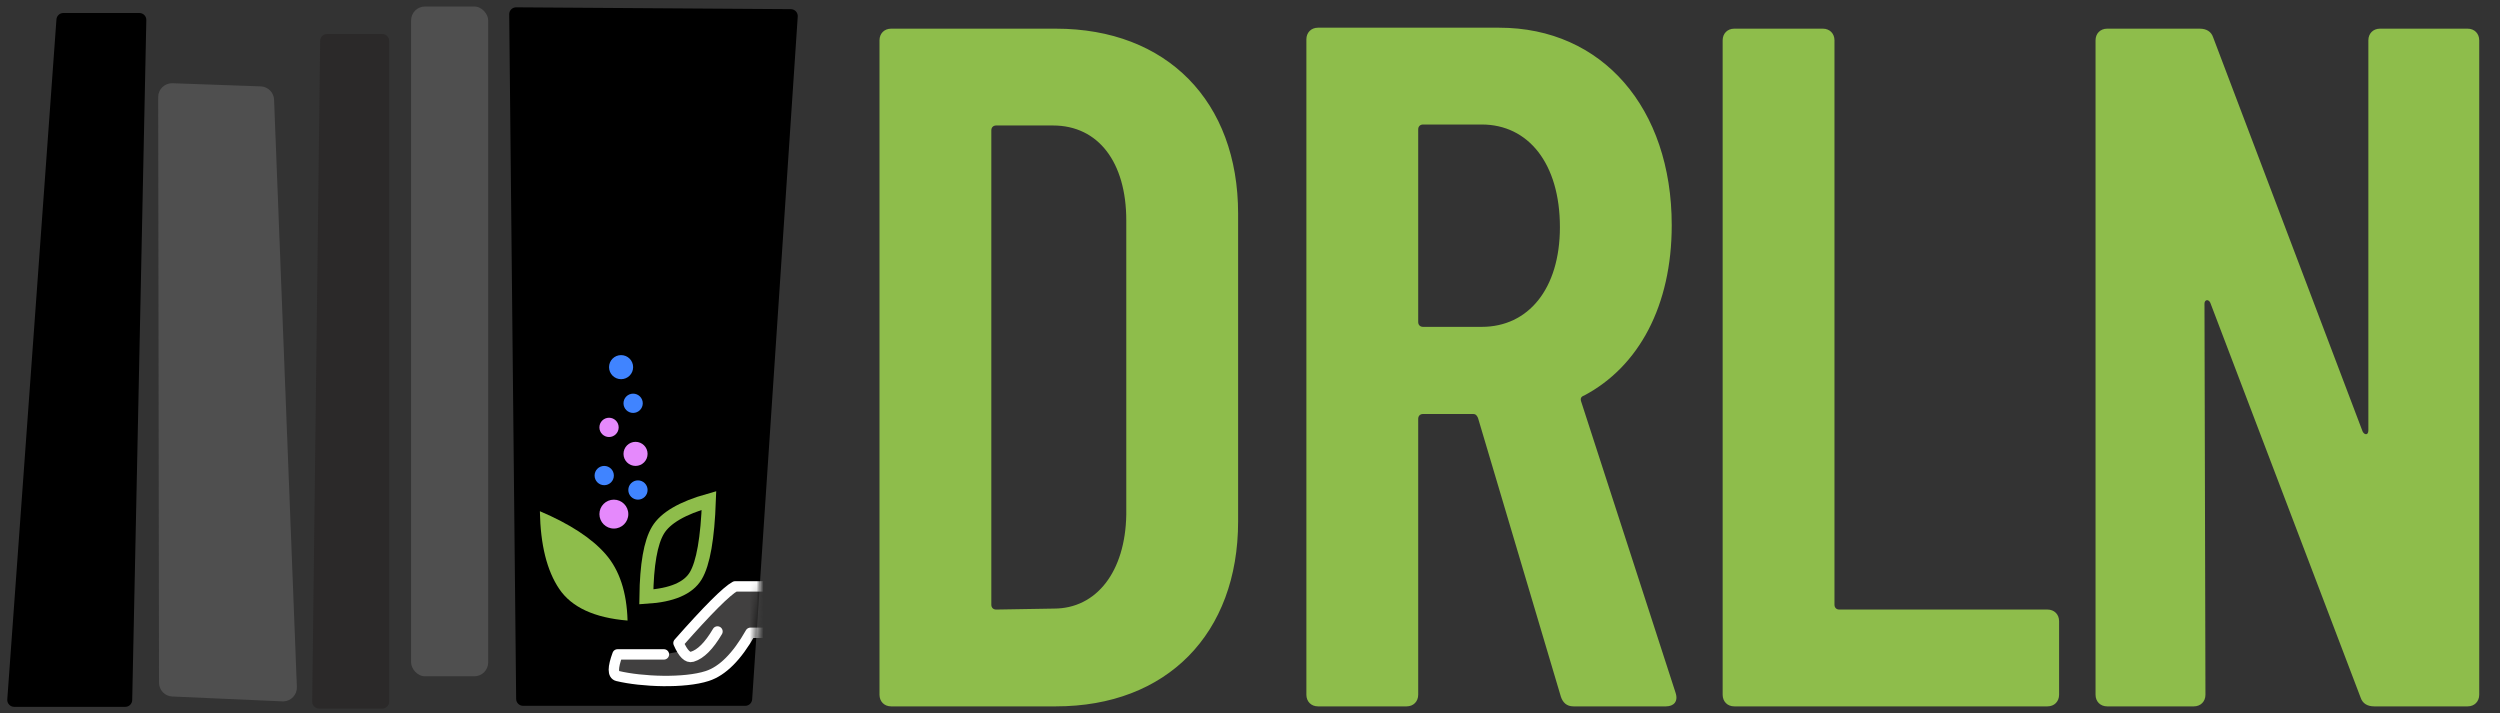
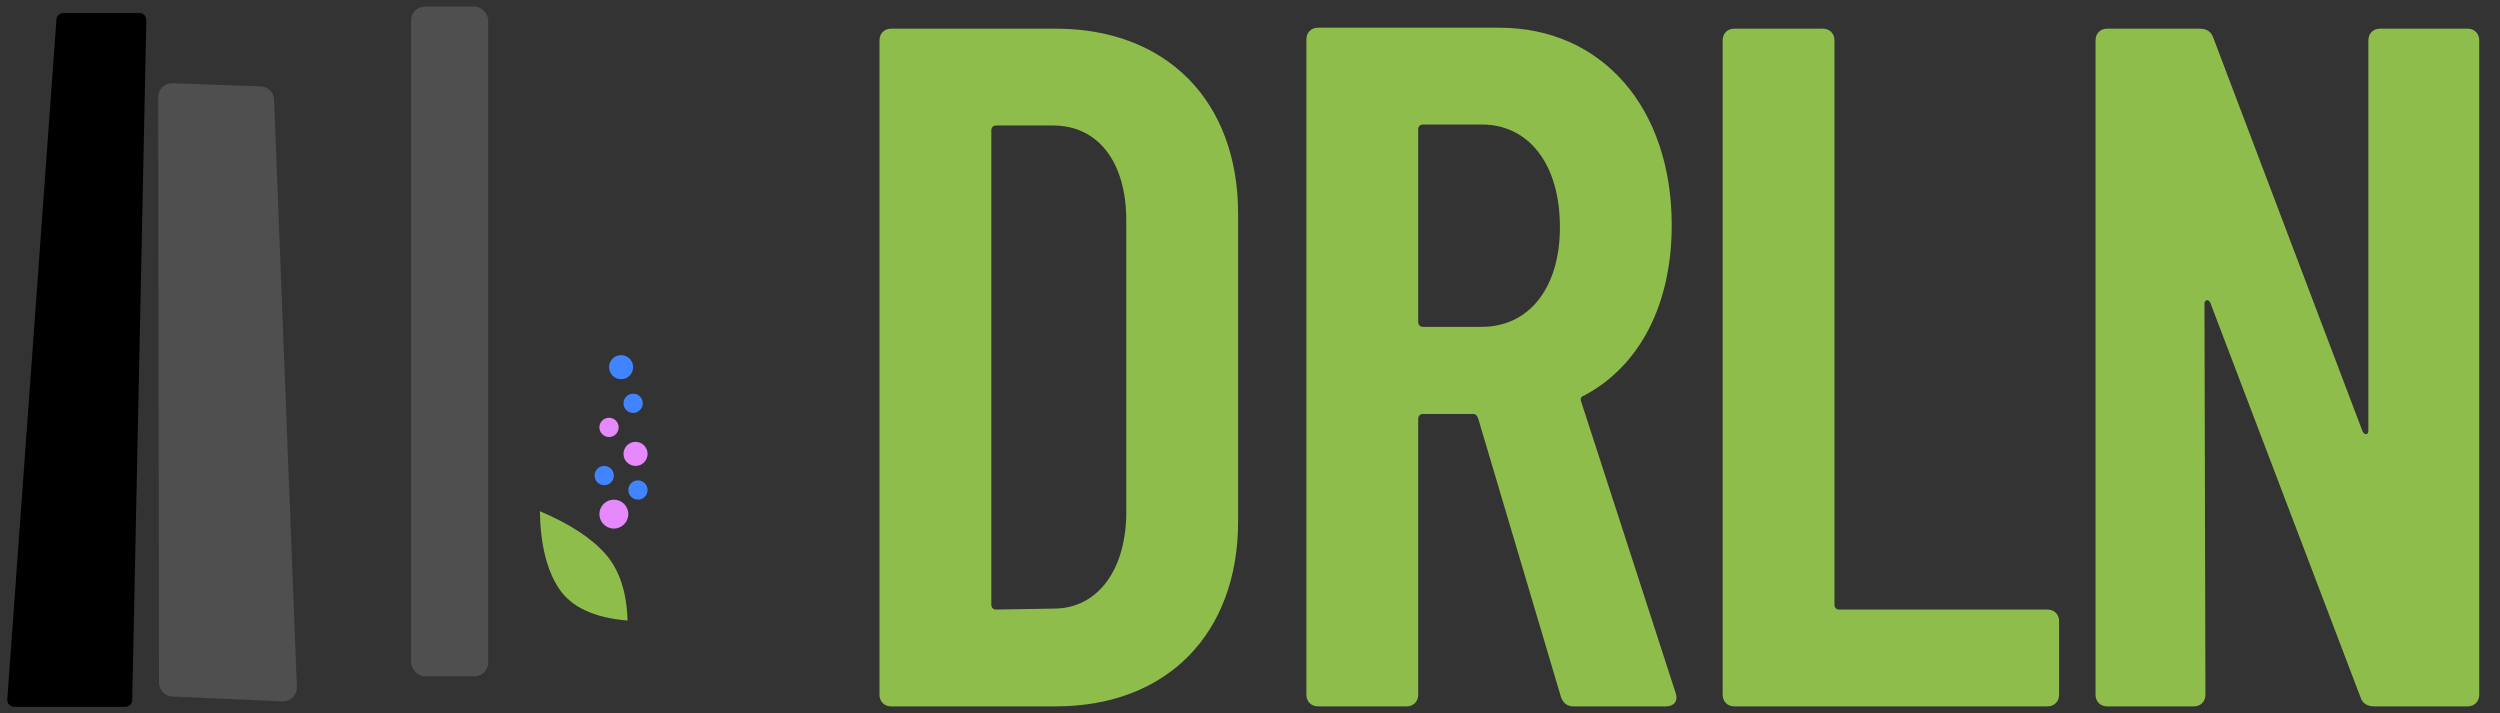
<svg xmlns="http://www.w3.org/2000/svg" xmlns:xlink="http://www.w3.org/1999/xlink" width="361px" height="103px" viewBox="0 0 361 103" version="1.1">
  <rect x="0" y="0" width="361" height="103" fill="#333333" stroke="none" />
  <title>logotype</title>
  <defs>
-     <path d="M4.653,0.374 L36.73,0.934 C37.257,0.943 37.686,1.359 37.712,1.884 L42.571,100.583 C42.598,101.135 42.173,101.604 41.621,101.631 C41.601,101.632 41.581,101.632 41.561,101.632 L1.898,101.205 C1.345,101.199 0.902,100.747 0.908,100.194 C0.908,100.189 0.909,100.183 0.909,100.178 L3.636,1.346 C3.651,0.798 4.105,0.364 4.653,0.374 Z" id="path-1" />
-   </defs>
+     </defs>
  <g id="logotype" stroke="none" stroke-width="1" fill="none" fill-rule="evenodd">
    <g id="logotype-2" transform="translate(0.974, 0.601)">
      <path d="M151.499,101.399 C167.508,101.399 177.809,90.914 177.809,74.697 L177.809,30.241 C177.809,14.024 167.508,3.539 151.499,3.539 L127.696,3.539 C126.722,3.539 126.026,4.238 126.026,5.217 L126.026,99.722 C126.026,100.7 126.722,101.399 127.696,101.399 L151.499,101.399 Z M142.869,87.419 C142.451,87.419 142.173,87.14 142.173,86.72 L142.173,18.218 C142.173,17.799 142.451,17.519 142.869,17.519 L151.082,17.519 C157.624,17.519 161.661,22.831 161.661,31.219 L161.661,73.719 C161.522,81.967 157.346,87.279 151.221,87.279 L142.869,87.419 Z M202.144,101.399 C203.118,101.399 203.814,100.7 203.814,99.722 L203.814,59.879 C203.814,59.459 204.093,59.18 204.51,59.18 L211.749,59.18 C212.166,59.18 212.306,59.459 212.445,59.739 L224.416,100.001 C224.695,100.84 225.251,101.399 226.226,101.399 L239.589,101.399 C240.703,101.399 241.399,100.7 240.981,99.442 L227.339,57.362 C227.2,56.943 227.339,56.663 227.757,56.523 C235.692,52.329 240.424,43.522 240.424,31.918 C240.424,15.003 230.402,3.399 215.507,3.399 L189.337,3.399 C188.363,3.399 187.667,4.098 187.667,5.077 L187.667,99.722 C187.667,100.7 188.363,101.399 189.337,101.399 L202.144,101.399 Z M213.002,46.597 L204.51,46.597 C204.093,46.597 203.814,46.318 203.814,45.898 L203.814,18.078 C203.814,17.659 204.093,17.379 204.51,17.379 L213.002,17.379 C219.683,17.379 224.277,22.971 224.277,32.198 C224.277,41.145 219.683,46.597 213.002,46.597 Z M294.688,101.399 C295.663,101.399 296.359,100.7 296.359,99.722 L296.359,89.097 C296.359,88.118 295.663,87.419 294.688,87.419 L264.621,87.419 C264.203,87.419 263.925,87.14 263.925,86.72 L263.925,5.217 C263.925,4.238 263.229,3.539 262.254,3.539 L249.448,3.539 C248.473,3.539 247.777,4.238 247.777,5.217 L247.777,99.722 C247.777,100.7 248.473,101.399 249.448,101.399 L294.688,101.399 Z M315.822,101.399 C316.796,101.399 317.492,100.7 317.492,99.722 L317.353,43.242 C317.353,42.683 317.91,42.543 318.188,43.102 L339.904,100.141 C340.182,100.98 340.878,101.399 341.853,101.399 L355.355,101.399 C356.33,101.399 357.026,100.7 357.026,99.722 L357.026,5.217 C357.026,4.238 356.33,3.539 355.355,3.539 L342.688,3.539 C341.713,3.539 341.017,4.238 341.017,5.217 L341.017,61.556 C341.017,62.255 340.461,62.255 340.182,61.696 L318.606,4.797 C318.328,3.958 317.632,3.539 316.657,3.539 L303.294,3.539 C302.319,3.539 301.623,4.238 301.623,5.217 L301.623,99.722 C301.623,100.7 302.319,101.399 303.294,101.399 L315.822,101.399 Z" id="DRLN" fill="#8EBD4B" fill-rule="nonzero" />
      <g id="logo-fireweed" transform="translate(0, 0)">
-         <path d="M46.256,4.311 L54.228,4.311 C54.781,4.311 55.228,4.759 55.228,5.311 L55.228,100.719 C55.228,101.271 54.781,101.719 54.228,101.719 L45.108,101.719 C44.556,101.719 44.108,101.271 44.108,100.719 C44.108,100.715 44.108,100.711 44.108,100.707 L45.256,5.299 C45.263,4.752 45.708,4.311 46.256,4.311 Z" id="Rectangle-Copy-8" fill="#2B2929" />
        <path d="M20.079,12.285 L32.805,11.626 C33.851,11.572 34.761,12.333 34.893,13.372 L45.564,97.57 C45.703,98.666 44.927,99.667 43.831,99.806 C43.776,99.813 43.721,99.817 43.666,99.82 L27.757,100.506 C26.689,100.552 25.773,99.75 25.679,98.685 L18.19,14.459 C18.092,13.359 18.905,12.388 20.005,12.29 C20.03,12.288 20.054,12.286 20.079,12.285 Z" id="Rectangle-Copy-9" fill="#4F4F4F" transform="translate(31.922, 56.059) rotate(5) translate(-31.922, -56.059)" />
        <path d="M8.173,1.277 L19.156,1.277 C19.709,1.277 20.156,1.725 20.156,2.277 C20.156,2.284 20.156,2.291 20.156,2.298 L18.117,100.488 C18.106,101.032 17.661,101.467 17.117,101.467 L1.075,101.467 C0.523,101.467 0.075,101.02 0.075,100.467 C0.075,100.443 0.076,100.419 0.078,100.395 L7.176,2.205 C7.213,1.682 7.649,1.277 8.173,1.277 Z" id="Rectangle" fill="#000000" />
        <g id="Group-2-Copy" transform="translate(70.786, -0)">
          <mask id="mask-2" fill="white">
            <use xlink:href="#path-1" transform="translate(21.752, 51) scale(1, -1) rotate(-1) translate(-21.752, -51)" />
          </mask>
          <use id="Mask" fill="#000000" transform="translate(21.752, 51) scale(1, -1) rotate(-1) translate(-21.752, -51)" xlink:href="#path-1" />
          <g mask="url(#mask-2)" fill="#414040">
            <g transform="translate(16.881, 84.073)">
              <polygon id="Rectangle" stroke="none" points="16.698 3.95497745e-14 23.795 0.127 23.401 6.824 19.543 6.884 18.53 7.97 13.956 8.731 14.553 6.46" />
-               <path d="M24.37,6.703 L19.724,6.703 C17.772,10.145 15.693,12.223 13.488,12.94 C10.18,14.015 4.037,13.784 0.529,12.94 C-0.176,12.77 -0.176,11.731 0.529,9.822 L7.228,9.822" id="Path-7" stroke="#FFFFFF" stroke-width="1.5" stroke-linecap="round" stroke-linejoin="round" />
              <path d="M24.37,0 L17.514,0 C16.279,0.672 13.552,3.399 9.333,8.181 C9.993,9.697 10.653,10.357 11.313,10.161 C12.53,9.8 13.747,8.583 14.964,6.511" id="Path-6" stroke="#FFFFFF" stroke-width="1.5" stroke-linecap="round" stroke-linejoin="round" />
            </g>
          </g>
        </g>
        <rect id="Rectangle-Copy-7" fill="#4F4F4F" x="58.388" y="0.342" width="11.132" height="96.712" rx="2" />
-         <path d="M101.399,71.67 C97.558,72.754 95.106,74.183 94.041,75.955 C92.976,77.726 92.414,80.937 92.354,85.586 C96.041,85.355 98.422,84.34 99.495,82.54 C100.569,80.74 101.204,77.117 101.399,71.67 Z" id="Path-3-Copy" stroke="#8EBD4B" stroke-width="2" />
        <path d="M76.985,73.219 C81.307,75.055 84.469,77.12 86.473,79.415 C88.476,81.71 89.534,84.907 89.645,89.008 C84.86,88.61 81.575,87.092 79.788,84.454 C78.001,81.816 77.067,78.071 76.985,73.219 Z" id="Path-2-Copy" fill="#8EBD4B" />
        <g id="Group" transform="translate(84.884, 50.676)">
          <circle id="Oval" fill="#4084FF" cx="1.392" cy="17.394" r="1.392" />
          <circle id="Oval-Copy" fill="#4084FF" cx="6.262" cy="19.481" r="1.392" />
          <circle id="Oval-Copy-6" fill="#E589FC" cx="5.914" cy="14.263" r="1.739" />
          <circle id="Oval-Copy-7" fill="#E589FC" cx="2.783" cy="22.96" r="2.087" />
          <circle id="Oval-Copy-4" fill="#4084FF" cx="5.566" cy="6.958" r="1.392" />
          <circle id="Oval-Copy-5" fill="#4084FF" cx="3.827" cy="1.739" r="1.739" />
          <circle id="Oval-Copy-3" fill="#E589FC" cx="2.087" cy="10.437" r="1.392" />
        </g>
      </g>
    </g>
  </g>
</svg>